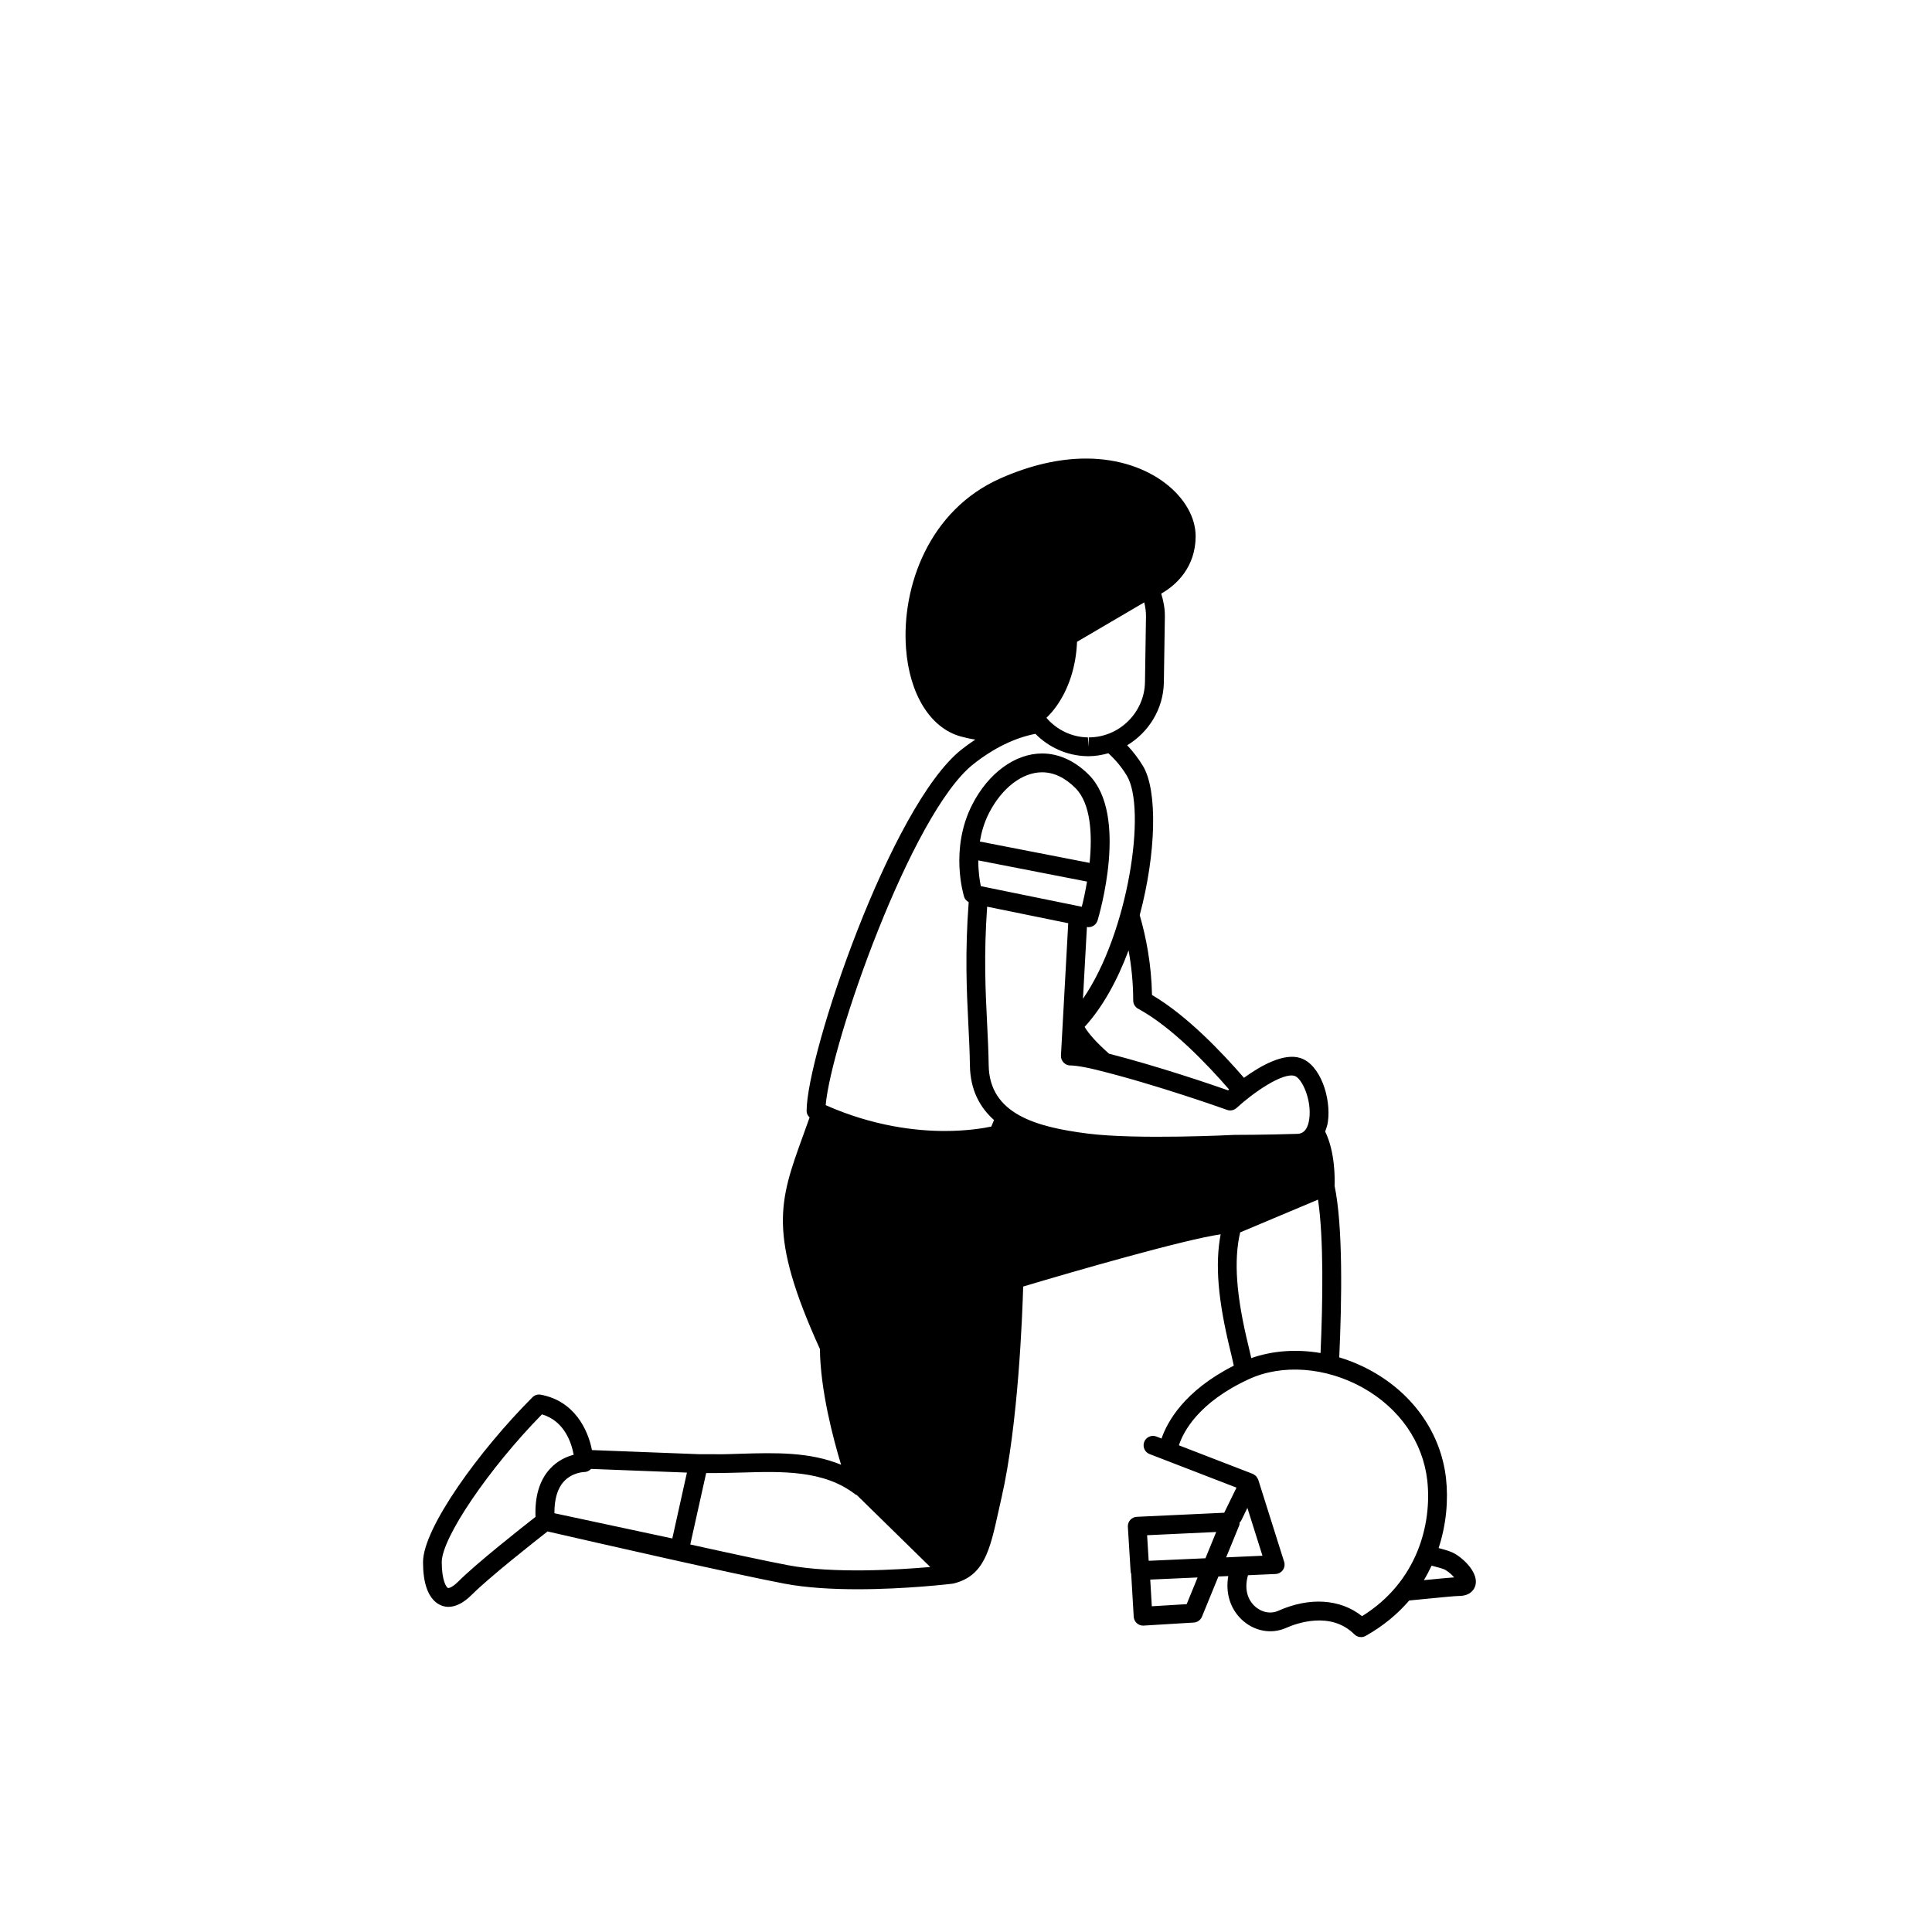
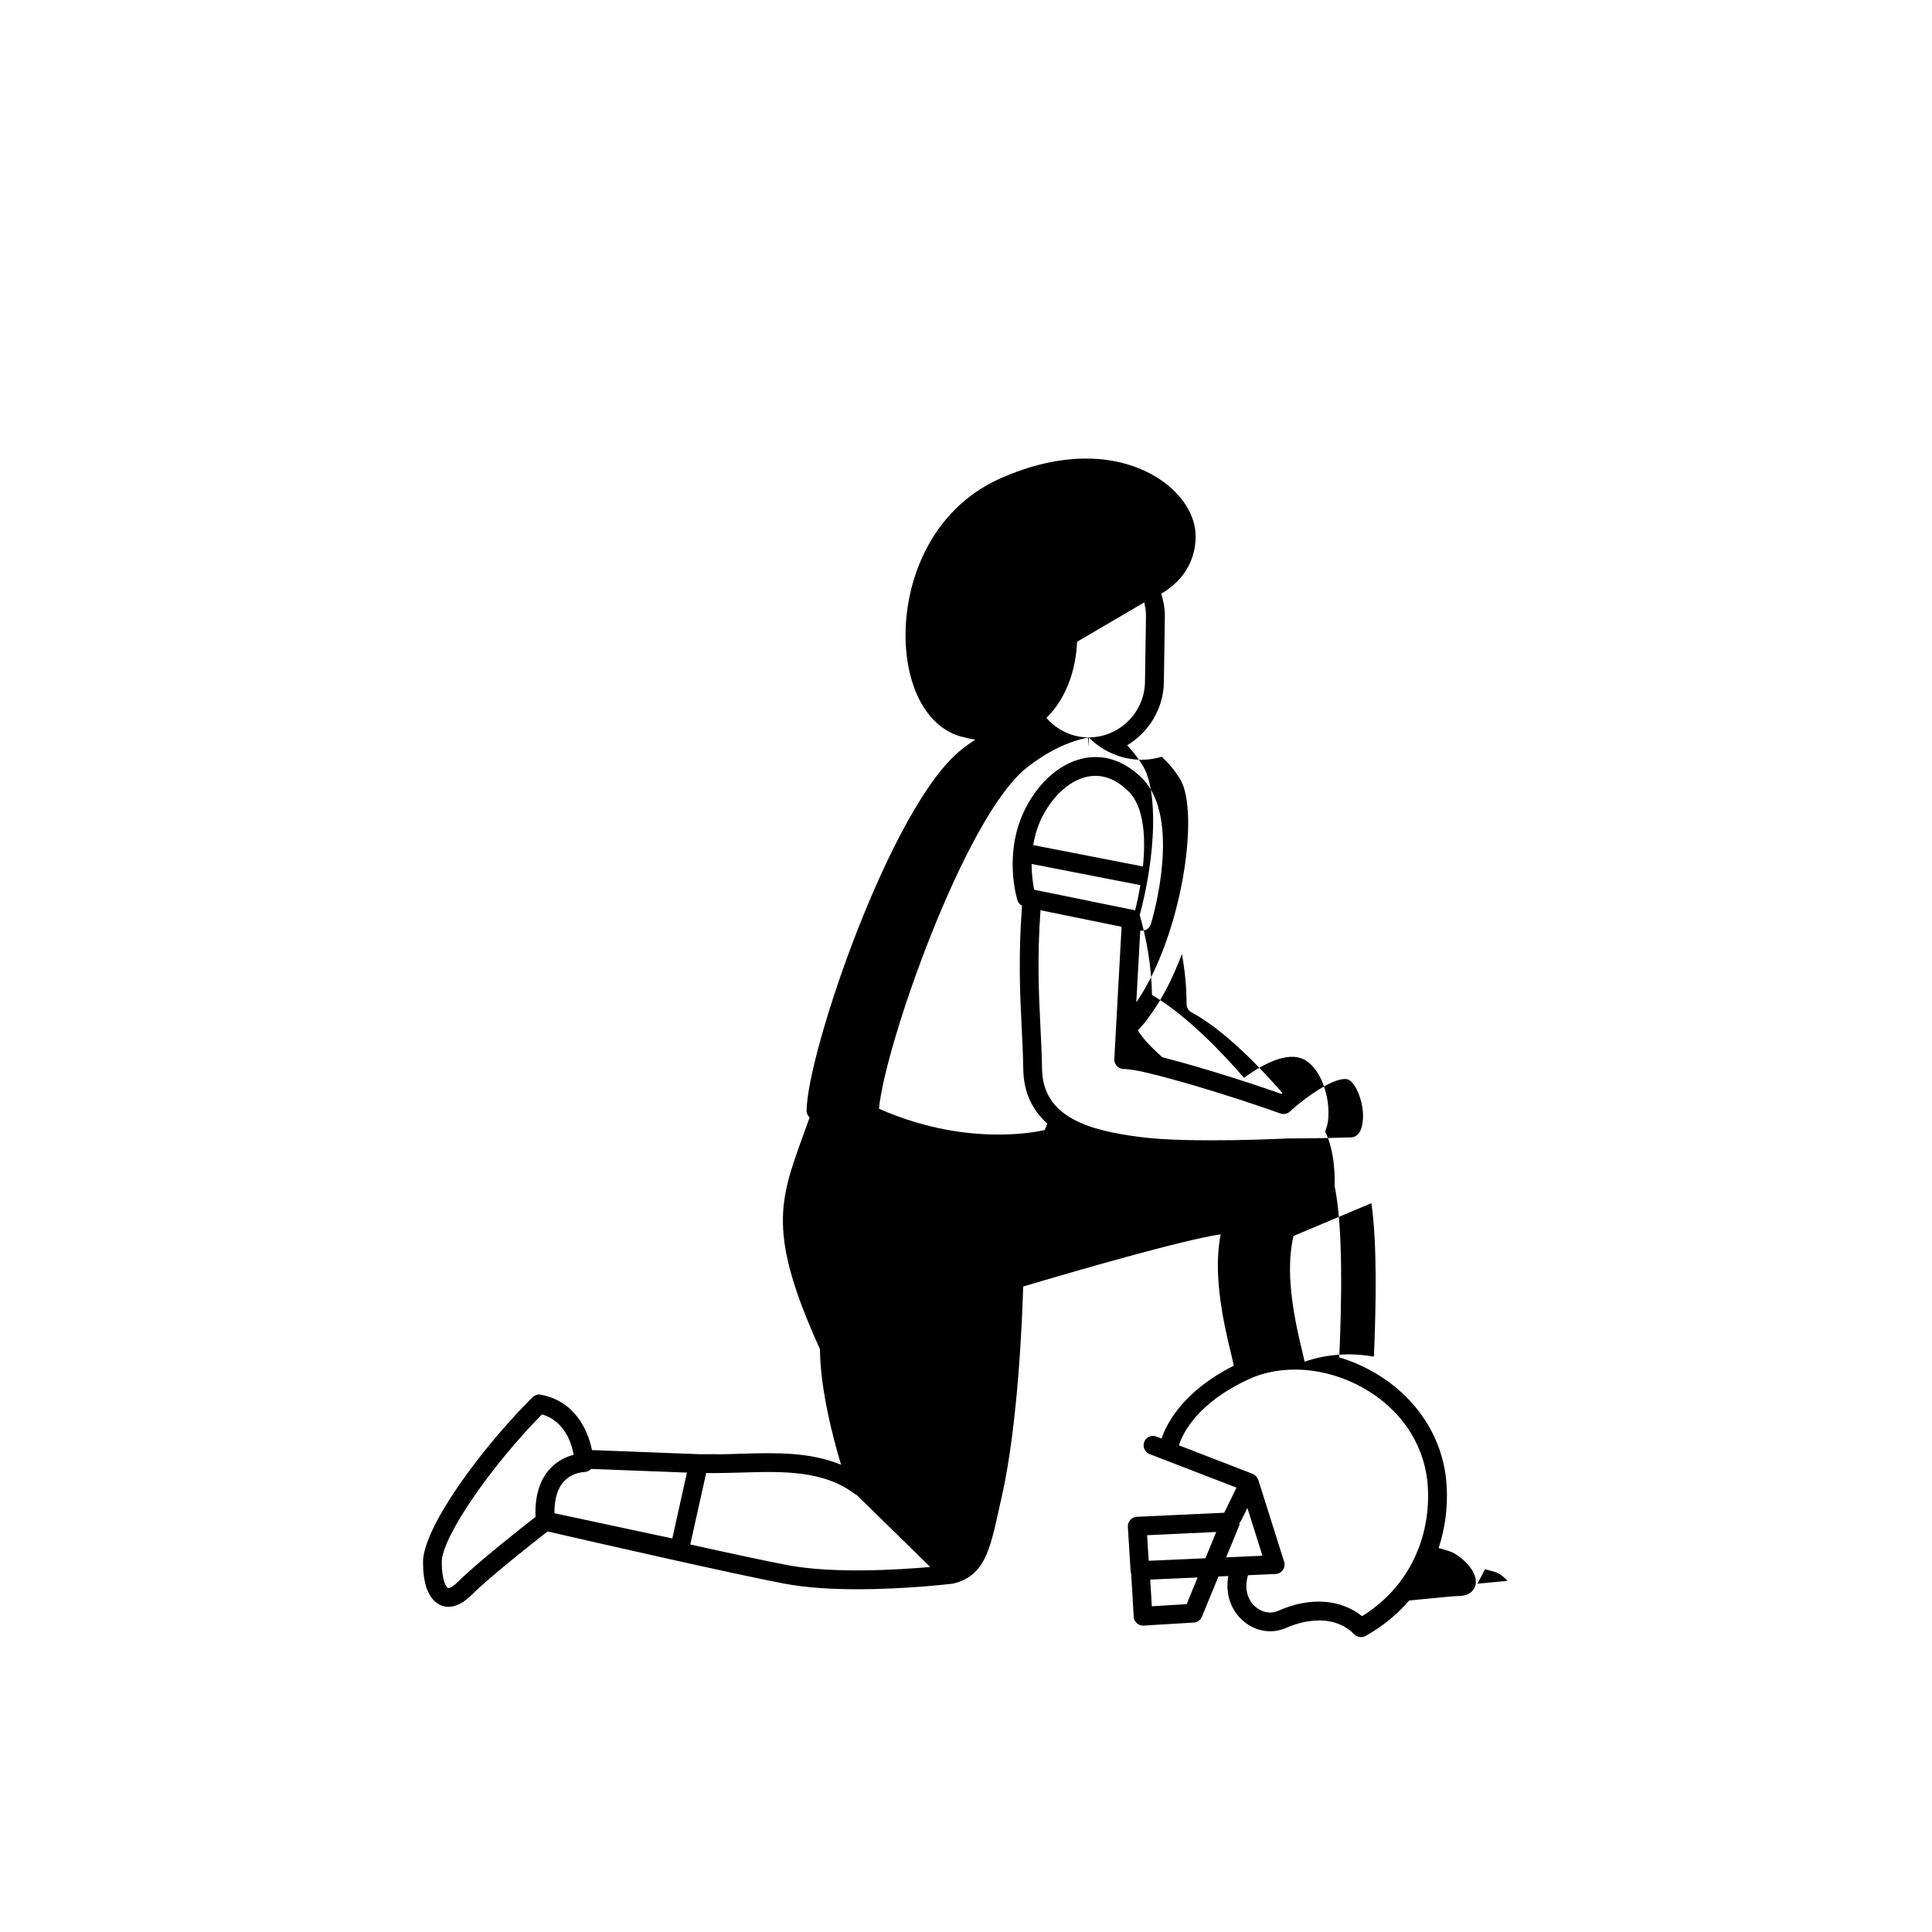
<svg xmlns="http://www.w3.org/2000/svg" fill="#000000" width="800px" height="800px" version="1.1" viewBox="144 144 512 512">
-   <path d="m529.48 555.71c-0.941-0.543-2.32-0.957-4.234-1.457 2.09-6.359 2.59-12.84 1.957-18.527-1.352-11.758-8.453-22.062-19.504-28.277-2.816-1.586-5.777-2.828-8.785-3.731 0.688-15.055 1.008-34.809-1.238-45.457 0.074-1.781 0.18-8.945-2.492-14.391 0.289-0.793 0.578-1.586 0.715-2.523 0.922-6.441-2.039-15.25-7.246-16.945-4.414-1.457-10.539 2.004-14.988 5.227-5.688-6.586-15.121-16.535-24.371-21.949-0.156-8.129-1.566-15.332-3.258-21.164 4.344-16.258 4.82-33.008 0.844-39.555-1.238-2.039-2.644-3.84-4.164-5.453 5.695-3.441 9.605-9.605 9.719-16.691l0.266-17.398c0.031-2.141-0.367-4.172-0.969-6.109 4.102-2.285 9.129-7.137 9.125-15.211 0-9.938-11.668-20.578-29.035-20.578-7.191 0-14.84 1.77-22.727 5.266-18.895 8.379-26.168 28.629-24.996 44.973 0.879 12.172 6.414 21.141 14.461 23.398 1.32 0.367 2.625 0.648 3.902 0.84-1.223 0.816-2.438 1.676-3.644 2.629-18.766 14.84-41.062 80.82-41.059 95.824 0 0.668 0.336 1.23 0.789 1.691-0.613 1.742-1.207 3.383-1.777 4.953-6.227 17.184-9.367 25.859 4.516 56.406 0.113 10.859 3.488 23.66 5.613 30.672-8.227-3.418-17.438-3.191-26.434-2.922-2.356 0.07-4.633 0.176-6.973 0.133-1.371 0-2.84-0.004-4.34-0.012l-28.277-1.086c-1.098-5.562-4.719-13.023-13.555-14.676-0.816-0.16-1.641 0.105-2.219 0.688-13.953 13.957-29 34.629-28.996 43.691 0 10.984 5.148 11.844 6.731 11.844 1.98 0 4.07-1.086 6.211-3.223 4.66-4.66 16.664-14.105 20.059-16.762 12.414 2.852 48.816 11.18 62.762 13.832 5.859 1.113 12.773 1.488 19.391 1.488 12.773 0 24.422-1.387 25.156-1.473 0.035-0.004 0.059-0.023 0.094-0.031 0.066-0.012 0.129-0.012 0.195-0.023 8.121-2 9.629-8.82 11.906-19.141l0.832-3.727c4.394-19.223 5.496-48.246 5.711-55.828 13.402-4.012 42.914-12.516 52.328-13.836-1.512 8.008-0.707 17.449 2.555 30.762 0.348 1.422 0.645 2.738 0.93 4.047-13.117 6.625-17.633 14.895-19.148 19.305l-1.363-0.527c-1.301-0.508-2.734 0.145-3.227 1.426-0.492 1.281 0.145 2.731 1.426 3.223l0.625 0.238 22.402 8.656-3.227 6.609c-0.004 0.016-0.004 0.031-0.012 0.043l-20.926 0.977-2.246 0.105c-0.668 0.031-1.297 0.328-1.742 0.828-0.449 0.5-0.672 1.152-0.633 1.82l0.727 11.754c0.016 0.254 0.07 0.504 0.156 0.727l0.668 11.348c0.039 0.66 0.336 1.277 0.832 1.723 0.457 0.41 1.047 0.629 1.656 0.629 0.051 0 0.105 0 0.148-0.004l13.289-0.805c0.953-0.059 1.789-0.66 2.16-1.547l4.363-10.66 2.613-0.113c-0.758 4.293 0.418 8.434 3.371 11.352 3.266 3.231 7.941 4.164 11.922 2.398 2.668-1.191 11.855-4.574 18.129 1.699 0.484 0.48 1.121 0.727 1.766 0.727 0.418 0 0.84-0.105 1.223-0.32 4.719-2.652 8.512-5.859 11.543-9.383 1.328-0.129 2.633-0.254 3.84-0.375 4.508-0.438 8.41-0.824 9.293-0.824 3.301 0 4.191-1.984 4.414-2.84 0.805-3.117-2.742-6.789-5.527-8.395zm-24.523 16.594c-5.738-4.574-13.887-5.137-22.227-1.418-2.086 0.93-4.578 0.379-6.375-1.391-2.016-1.996-2.527-4.934-1.621-8.047l7.312-0.324c0.773-0.035 1.488-0.426 1.934-1.062 0.445-0.633 0.562-1.441 0.328-2.18l-6.856-21.73c-0.004-0.012-0.012-0.016-0.016-0.02-0.016-0.051-0.043-0.09-0.059-0.133-0.055-0.145-0.145-0.266-0.23-0.395-0.078-0.125-0.133-0.258-0.234-0.367-0.02-0.023-0.043-0.043-0.066-0.066-0.105-0.105-0.238-0.176-0.363-0.266-0.109-0.074-0.191-0.18-0.309-0.238-0.035-0.016-0.07-0.012-0.105-0.023-0.035-0.016-0.055-0.043-0.09-0.059l-19.559-7.559c1.133-3.492 5.09-11.328 18.531-17.527 8.859-4.094 20.477-3.207 30.297 2.309 9.637 5.418 15.832 14.348 16.988 24.488 1.293 11.582-2.633 26.926-17.281 36.008zm-55.715-2.625-0.414-7.074 12.547-0.559-2.898 7.074zm19.703-12.961 3.457-8.449c0.105-0.258 0.094-0.535 0.109-0.805 0.125-0.148 0.293-0.238 0.383-0.418l1.676-3.438 3.996 12.676zm-2.637-6.727-2.852 6.965-15.043 0.672-0.418-6.777zm-113.53 8.797c-5.805-1.105-15.566-3.207-25.848-5.488l4.211-18.926c0.793 0 1.578 0.004 2.328 0.004 2.231-0.02 4.719-0.07 7.125-0.141 10.703-0.32 21.734-0.645 30.035 5.758 0.133 0.105 0.293 0.145 0.445 0.219l19.453 19.055c-8.559 0.746-25.773 1.793-37.75-0.48zm-91.711-0.797c-0.004-6.449 12.535-24.883 26.559-39.176 5.961 1.777 7.82 7.527 8.406 10.711-1.82 0.48-4.238 1.5-6.269 3.711-2.773 3.012-4.066 7.293-3.848 12.754-3.633 2.832-15.559 12.227-20.422 17.09-1.715 1.711-2.59 1.766-2.684 1.766-0.5 0-1.742-2.035-1.742-6.856zm61.102-6.285-31.242-6.684c-0.02-3.644 0.762-6.484 2.449-8.352 2.238-2.473 5.293-2.559 5.398-2.562 0.672 0 1.32-0.273 1.785-0.754 0.02-0.023 0.031-0.055 0.051-0.078l25.434 0.977zm110.36-212.29v2.492l-0.23-2.492c-4.41-0.066-8.301-2.086-10.988-5.18 0.879-0.871 1.723-1.801 2.488-2.852 3.402-4.668 5.379-10.77 5.625-17.305l17.809-10.441c0.285 1.191 0.48 2.414 0.465 3.691l-0.266 17.398c-0.121 8.102-6.809 14.688-14.902 14.688zm-14.137-0.945c3.535 3.582 8.414 5.848 13.832 5.93h0.309c1.801 0 3.523-0.324 5.188-0.781 1.824 1.645 3.481 3.602 4.887 5.918 5.328 8.77 0.398 41.77-11.613 59.145l1.047-19.02c0.145 0.023 0.285 0.043 0.43 0.043 1.082 0 2.059-0.703 2.391-1.766 0.344-1.137 8.336-27.969-2.324-38.629-3.688-3.688-7.965-5.633-12.367-5.633-7.144 0-14.238 5.184-18.508 13.52-6.047 11.801-2.309 24.012-2.144 24.527 0.195 0.609 0.652 1.043 1.191 1.348-1.012 13.484-0.535 23.5-0.09 32.383 0.191 3.75 0.363 7.309 0.414 10.871 0.09 6.586 2.684 11.195 6.387 14.496-0.293 0.672-0.539 1.258-0.719 1.723-2 0.426-6.379 1.176-12.34 1.176-7.441 0-18.844-1.207-31.551-6.844 1.426-16.477 22.73-77.398 39.098-90.34 5.453-4.32 11.066-7.027 16.484-8.066zm25.922 70.664c0 0.918 0.504 1.762 1.312 2.195 8.812 4.75 18.352 14.77 24.098 21.391-0.078 0.07-0.195 0.16-0.27 0.223-4.398-1.543-18.398-6.328-31.559-9.711-3.012-2.672-5.281-5.102-6.465-7.098 4.789-5.219 8.715-12.391 11.652-20.277 0.738 4.055 1.23 8.508 1.23 13.277zm46.641 31.496c-0.539 3.766-2.539 3.832-3.199 3.852-9.078 0.285-16.48 0.273-16.625 0.273-0.266 0.016-25.844 1.312-38.879-0.348-13.527-1.723-26.07-5.113-26.242-18.152-0.051-3.617-0.23-7.234-0.418-11.051-0.43-8.555-0.895-18.152 0.016-30.926l21.484 4.383-1.93 35.078c-0.039 0.699 0.246 1.383 0.734 1.879 0.5 0.504 1.176 0.77 1.902 0.742-0.004 0 1.832-0.051 6.703 1.141 16.105 3.961 34.484 10.559 34.664 10.625 0.883 0.32 1.855 0.113 2.539-0.508 4.375-4.031 12.242-9.496 15.395-8.488 1.977 0.648 4.586 6.457 3.856 11.5zm3.004 61.938c-6.344-1.094-12.695-0.645-18.355 1.344-0.238-1.059-0.469-2.102-0.75-3.227-3.242-13.238-3.941-22.602-2.199-30.09l20.633-8.68c1.543 10.309 1.266 27.199 0.672 40.652zm-63.277-118.27-26.75-5.457c-0.305-1.426-0.68-3.887-0.68-6.828l28.82 5.613c-0.418 2.504-0.91 4.82-1.391 6.672zm2.07-11.625-29.082-5.66c0.41-2.445 1.129-5.012 2.426-7.543 3.418-6.664 8.805-10.805 14.062-10.805 3.094 0 6.066 1.402 8.836 4.172 4.082 4.07 4.523 12.273 3.758 19.836zm90.637 186.24c1.633 0.414 3.102 0.816 3.602 1.102 0.961 0.555 1.801 1.336 2.375 2.004-1.496 0.102-4.109 0.355-8.027 0.738 0.766-1.258 1.441-2.539 2.051-3.844z" />
+   <path d="m529.48 555.71c-0.941-0.543-2.32-0.957-4.234-1.457 2.09-6.359 2.59-12.84 1.957-18.527-1.352-11.758-8.453-22.062-19.504-28.277-2.816-1.586-5.777-2.828-8.785-3.731 0.688-15.055 1.008-34.809-1.238-45.457 0.074-1.781 0.18-8.945-2.492-14.391 0.289-0.793 0.578-1.586 0.715-2.523 0.922-6.441-2.039-15.25-7.246-16.945-4.414-1.457-10.539 2.004-14.988 5.227-5.688-6.586-15.121-16.535-24.371-21.949-0.156-8.129-1.566-15.332-3.258-21.164 4.344-16.258 4.82-33.008 0.844-39.555-1.238-2.039-2.644-3.84-4.164-5.453 5.695-3.441 9.605-9.605 9.719-16.691l0.266-17.398c0.031-2.141-0.367-4.172-0.969-6.109 4.102-2.285 9.129-7.137 9.125-15.211 0-9.938-11.668-20.578-29.035-20.578-7.191 0-14.84 1.77-22.727 5.266-18.895 8.379-26.168 28.629-24.996 44.973 0.879 12.172 6.414 21.141 14.461 23.398 1.32 0.367 2.625 0.648 3.902 0.84-1.223 0.816-2.438 1.676-3.644 2.629-18.766 14.84-41.062 80.82-41.059 95.824 0 0.668 0.336 1.23 0.789 1.691-0.613 1.742-1.207 3.383-1.777 4.953-6.227 17.184-9.367 25.859 4.516 56.406 0.113 10.859 3.488 23.66 5.613 30.672-8.227-3.418-17.438-3.191-26.434-2.922-2.356 0.07-4.633 0.176-6.973 0.133-1.371 0-2.84-0.004-4.34-0.012l-28.277-1.086c-1.098-5.562-4.719-13.023-13.555-14.676-0.816-0.16-1.641 0.105-2.219 0.688-13.953 13.957-29 34.629-28.996 43.691 0 10.984 5.148 11.844 6.731 11.844 1.98 0 4.07-1.086 6.211-3.223 4.66-4.66 16.664-14.105 20.059-16.762 12.414 2.852 48.816 11.18 62.762 13.832 5.859 1.113 12.773 1.488 19.391 1.488 12.773 0 24.422-1.387 25.156-1.473 0.035-0.004 0.059-0.023 0.094-0.031 0.066-0.012 0.129-0.012 0.195-0.023 8.121-2 9.629-8.82 11.906-19.141l0.832-3.727c4.394-19.223 5.496-48.246 5.711-55.828 13.402-4.012 42.914-12.516 52.328-13.836-1.512 8.008-0.707 17.449 2.555 30.762 0.348 1.422 0.645 2.738 0.93 4.047-13.117 6.625-17.633 14.895-19.148 19.305l-1.363-0.527c-1.301-0.508-2.734 0.145-3.227 1.426-0.492 1.281 0.145 2.731 1.426 3.223l0.625 0.238 22.402 8.656-3.227 6.609c-0.004 0.016-0.004 0.031-0.012 0.043l-20.926 0.977-2.246 0.105c-0.668 0.031-1.297 0.328-1.742 0.828-0.449 0.5-0.672 1.152-0.633 1.82l0.727 11.754c0.016 0.254 0.07 0.504 0.156 0.727l0.668 11.348c0.039 0.66 0.336 1.277 0.832 1.723 0.457 0.41 1.047 0.629 1.656 0.629 0.051 0 0.105 0 0.148-0.004l13.289-0.805c0.953-0.059 1.789-0.66 2.16-1.547l4.363-10.66 2.613-0.113c-0.758 4.293 0.418 8.434 3.371 11.352 3.266 3.231 7.941 4.164 11.922 2.398 2.668-1.191 11.855-4.574 18.129 1.699 0.484 0.48 1.121 0.727 1.766 0.727 0.418 0 0.84-0.105 1.223-0.32 4.719-2.652 8.512-5.859 11.543-9.383 1.328-0.129 2.633-0.254 3.84-0.375 4.508-0.438 8.41-0.824 9.293-0.824 3.301 0 4.191-1.984 4.414-2.84 0.805-3.117-2.742-6.789-5.527-8.395zm-24.523 16.594c-5.738-4.574-13.887-5.137-22.227-1.418-2.086 0.93-4.578 0.379-6.375-1.391-2.016-1.996-2.527-4.934-1.621-8.047l7.312-0.324c0.773-0.035 1.488-0.426 1.934-1.062 0.445-0.633 0.562-1.441 0.328-2.18l-6.856-21.73c-0.004-0.012-0.012-0.016-0.016-0.02-0.016-0.051-0.043-0.09-0.059-0.133-0.055-0.145-0.145-0.266-0.23-0.395-0.078-0.125-0.133-0.258-0.234-0.367-0.02-0.023-0.043-0.043-0.066-0.066-0.105-0.105-0.238-0.176-0.363-0.266-0.109-0.074-0.191-0.18-0.309-0.238-0.035-0.016-0.07-0.012-0.105-0.023-0.035-0.016-0.055-0.043-0.09-0.059l-19.559-7.559c1.133-3.492 5.09-11.328 18.531-17.527 8.859-4.094 20.477-3.207 30.297 2.309 9.637 5.418 15.832 14.348 16.988 24.488 1.293 11.582-2.633 26.926-17.281 36.008zm-55.715-2.625-0.414-7.074 12.547-0.559-2.898 7.074zm19.703-12.961 3.457-8.449c0.105-0.258 0.094-0.535 0.109-0.805 0.125-0.148 0.293-0.238 0.383-0.418l1.676-3.438 3.996 12.676zm-2.637-6.727-2.852 6.965-15.043 0.672-0.418-6.777zm-113.53 8.797c-5.805-1.105-15.566-3.207-25.848-5.488l4.211-18.926c0.793 0 1.578 0.004 2.328 0.004 2.231-0.02 4.719-0.07 7.125-0.141 10.703-0.32 21.734-0.645 30.035 5.758 0.133 0.105 0.293 0.145 0.445 0.219l19.453 19.055c-8.559 0.746-25.773 1.793-37.75-0.48zm-91.711-0.797c-0.004-6.449 12.535-24.883 26.559-39.176 5.961 1.777 7.82 7.527 8.406 10.711-1.82 0.48-4.238 1.5-6.269 3.711-2.773 3.012-4.066 7.293-3.848 12.754-3.633 2.832-15.559 12.227-20.422 17.09-1.715 1.711-2.59 1.766-2.684 1.766-0.5 0-1.742-2.035-1.742-6.856zm61.102-6.285-31.242-6.684c-0.02-3.644 0.762-6.484 2.449-8.352 2.238-2.473 5.293-2.559 5.398-2.562 0.672 0 1.32-0.273 1.785-0.754 0.02-0.023 0.031-0.055 0.051-0.078l25.434 0.977zm110.36-212.29v2.492l-0.23-2.492c-4.41-0.066-8.301-2.086-10.988-5.18 0.879-0.871 1.723-1.801 2.488-2.852 3.402-4.668 5.379-10.77 5.625-17.305l17.809-10.441c0.285 1.191 0.48 2.414 0.465 3.691l-0.266 17.398c-0.121 8.102-6.809 14.688-14.902 14.688zc3.535 3.582 8.414 5.848 13.832 5.93h0.309c1.801 0 3.523-0.324 5.188-0.781 1.824 1.645 3.481 3.602 4.887 5.918 5.328 8.77 0.398 41.77-11.613 59.145l1.047-19.02c0.145 0.023 0.285 0.043 0.43 0.043 1.082 0 2.059-0.703 2.391-1.766 0.344-1.137 8.336-27.969-2.324-38.629-3.688-3.688-7.965-5.633-12.367-5.633-7.144 0-14.238 5.184-18.508 13.52-6.047 11.801-2.309 24.012-2.144 24.527 0.195 0.609 0.652 1.043 1.191 1.348-1.012 13.484-0.535 23.5-0.09 32.383 0.191 3.75 0.363 7.309 0.414 10.871 0.09 6.586 2.684 11.195 6.387 14.496-0.293 0.672-0.539 1.258-0.719 1.723-2 0.426-6.379 1.176-12.34 1.176-7.441 0-18.844-1.207-31.551-6.844 1.426-16.477 22.73-77.398 39.098-90.34 5.453-4.32 11.066-7.027 16.484-8.066zm25.922 70.664c0 0.918 0.504 1.762 1.312 2.195 8.812 4.75 18.352 14.77 24.098 21.391-0.078 0.07-0.195 0.16-0.27 0.223-4.398-1.543-18.398-6.328-31.559-9.711-3.012-2.672-5.281-5.102-6.465-7.098 4.789-5.219 8.715-12.391 11.652-20.277 0.738 4.055 1.23 8.508 1.23 13.277zm46.641 31.496c-0.539 3.766-2.539 3.832-3.199 3.852-9.078 0.285-16.48 0.273-16.625 0.273-0.266 0.016-25.844 1.312-38.879-0.348-13.527-1.723-26.07-5.113-26.242-18.152-0.051-3.617-0.23-7.234-0.418-11.051-0.43-8.555-0.895-18.152 0.016-30.926l21.484 4.383-1.93 35.078c-0.039 0.699 0.246 1.383 0.734 1.879 0.5 0.504 1.176 0.77 1.902 0.742-0.004 0 1.832-0.051 6.703 1.141 16.105 3.961 34.484 10.559 34.664 10.625 0.883 0.32 1.855 0.113 2.539-0.508 4.375-4.031 12.242-9.496 15.395-8.488 1.977 0.648 4.586 6.457 3.856 11.5zm3.004 61.938c-6.344-1.094-12.695-0.645-18.355 1.344-0.238-1.059-0.469-2.102-0.75-3.227-3.242-13.238-3.941-22.602-2.199-30.09l20.633-8.68c1.543 10.309 1.266 27.199 0.672 40.652zm-63.277-118.27-26.75-5.457c-0.305-1.426-0.68-3.887-0.68-6.828l28.82 5.613c-0.418 2.504-0.91 4.82-1.391 6.672zm2.07-11.625-29.082-5.66c0.41-2.445 1.129-5.012 2.426-7.543 3.418-6.664 8.805-10.805 14.062-10.805 3.094 0 6.066 1.402 8.836 4.172 4.082 4.07 4.523 12.273 3.758 19.836zm90.637 186.24c1.633 0.414 3.102 0.816 3.602 1.102 0.961 0.555 1.801 1.336 2.375 2.004-1.496 0.102-4.109 0.355-8.027 0.738 0.766-1.258 1.441-2.539 2.051-3.844z" />
</svg>